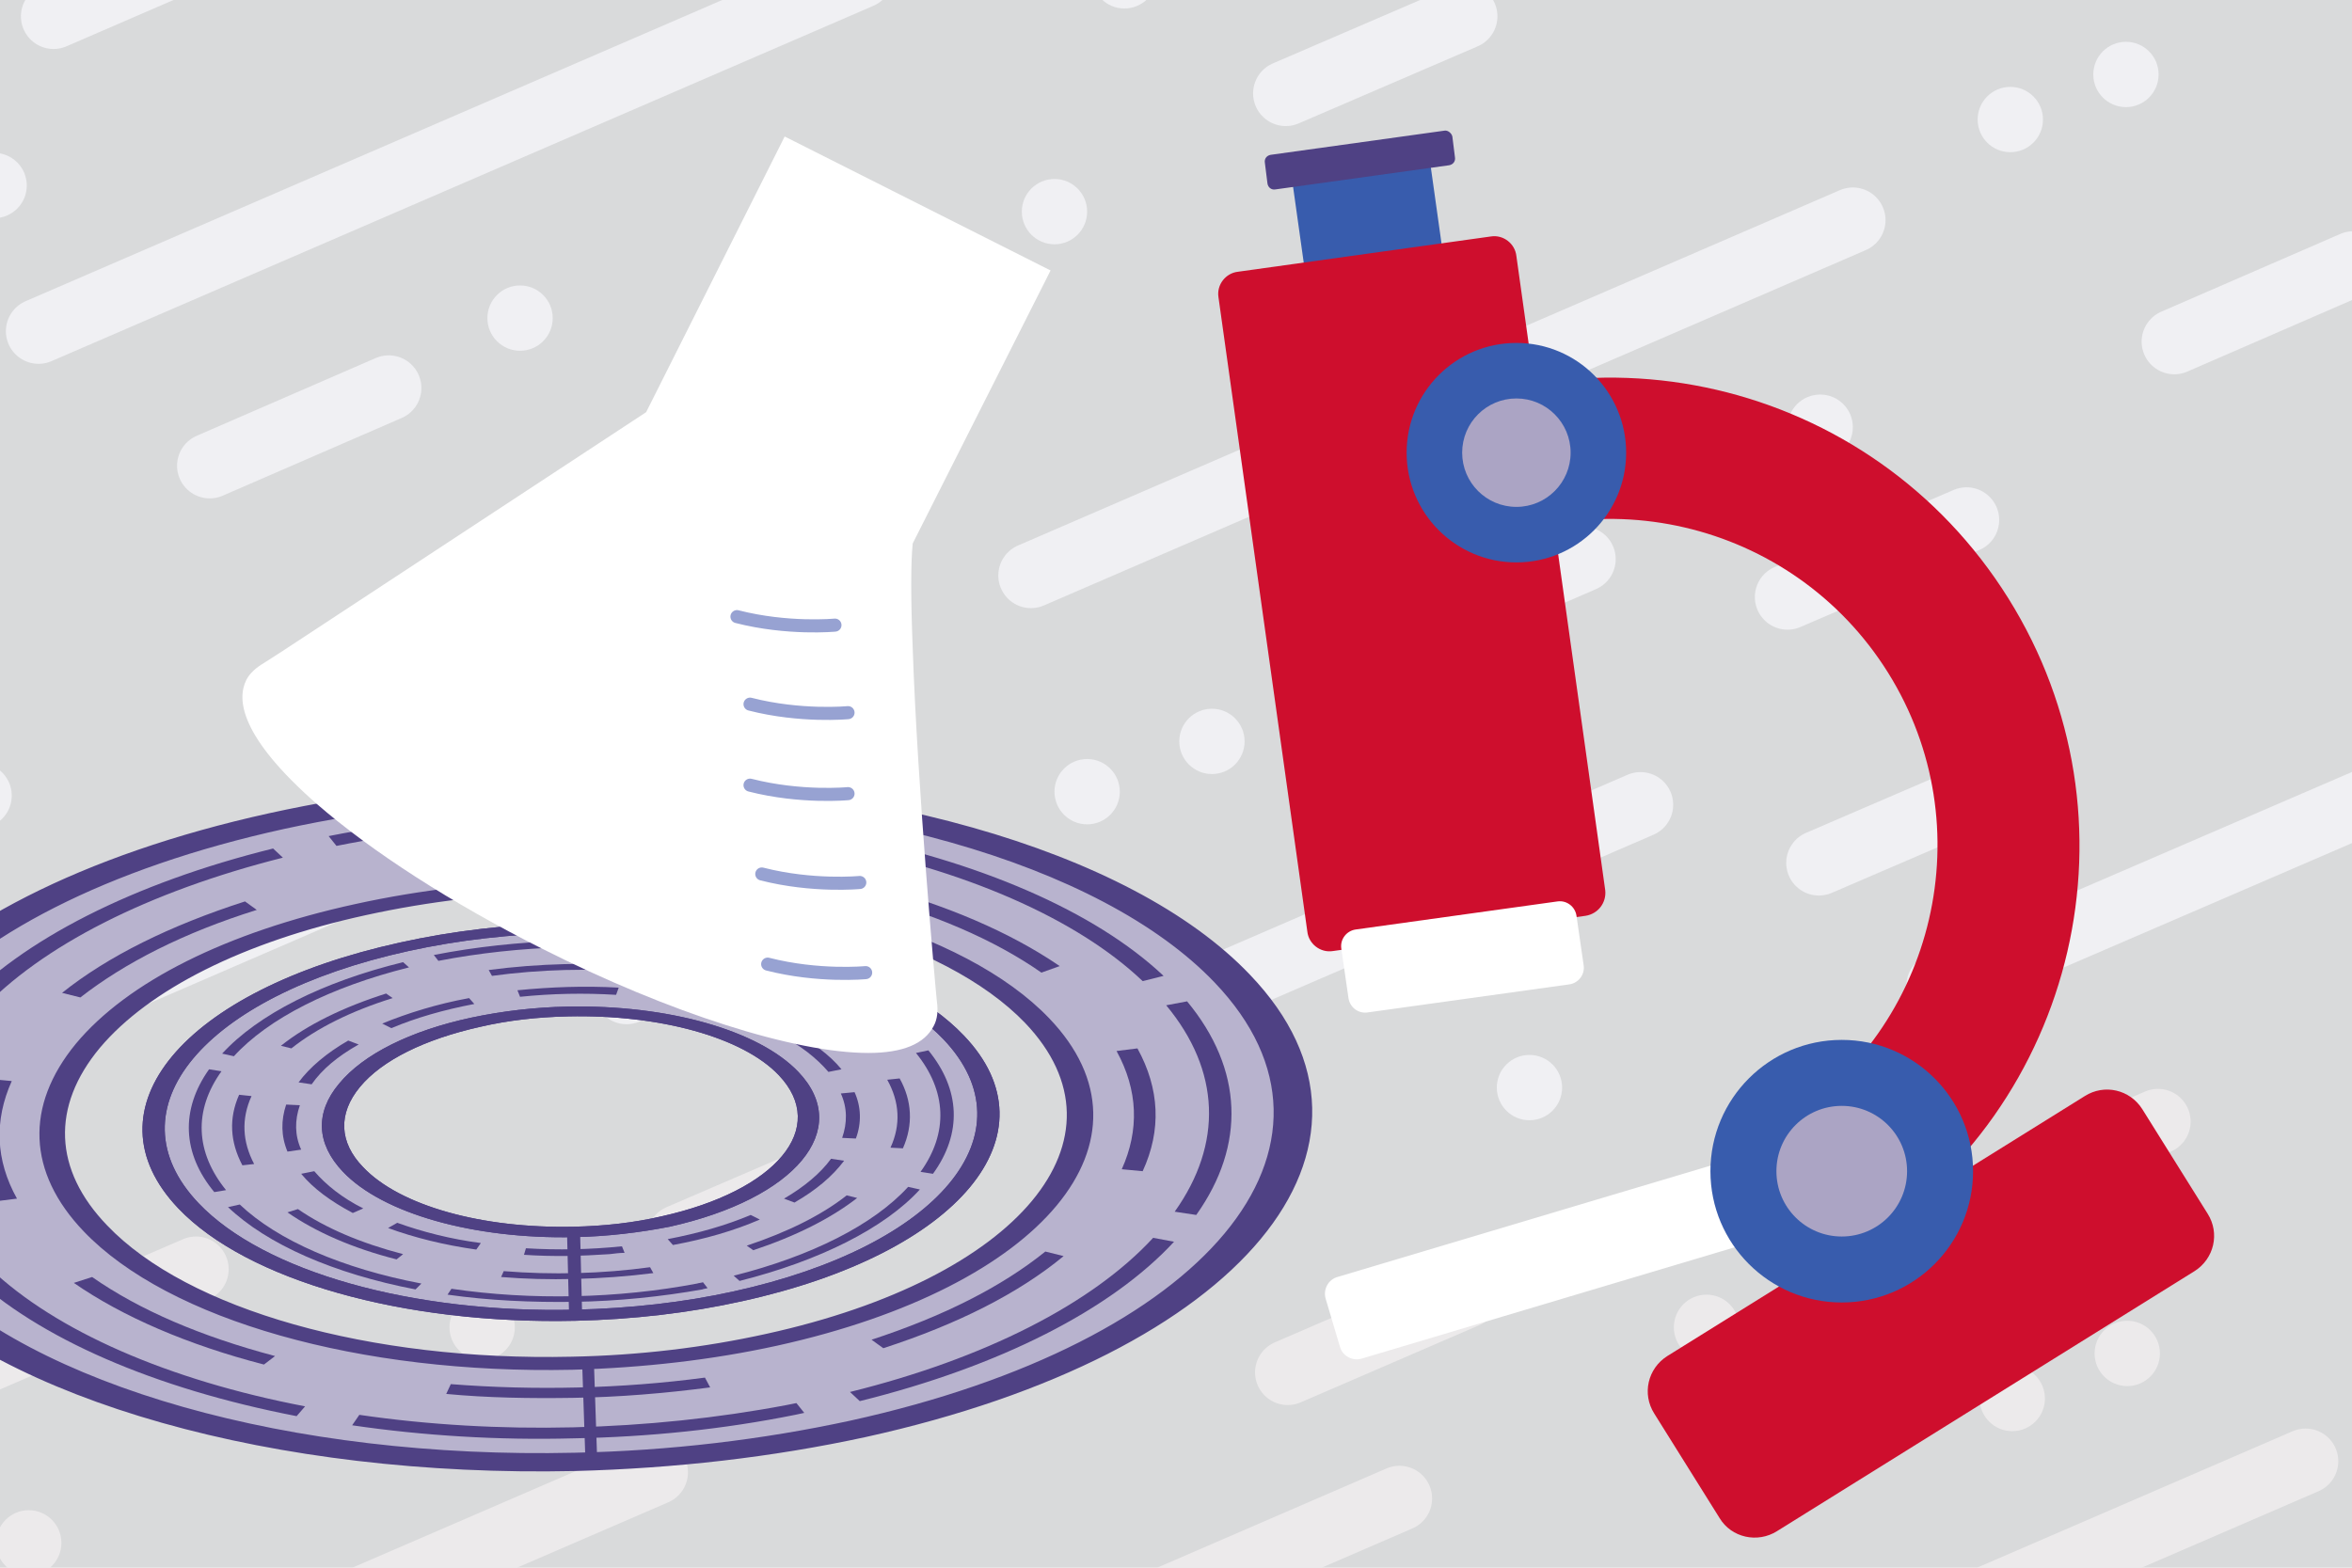
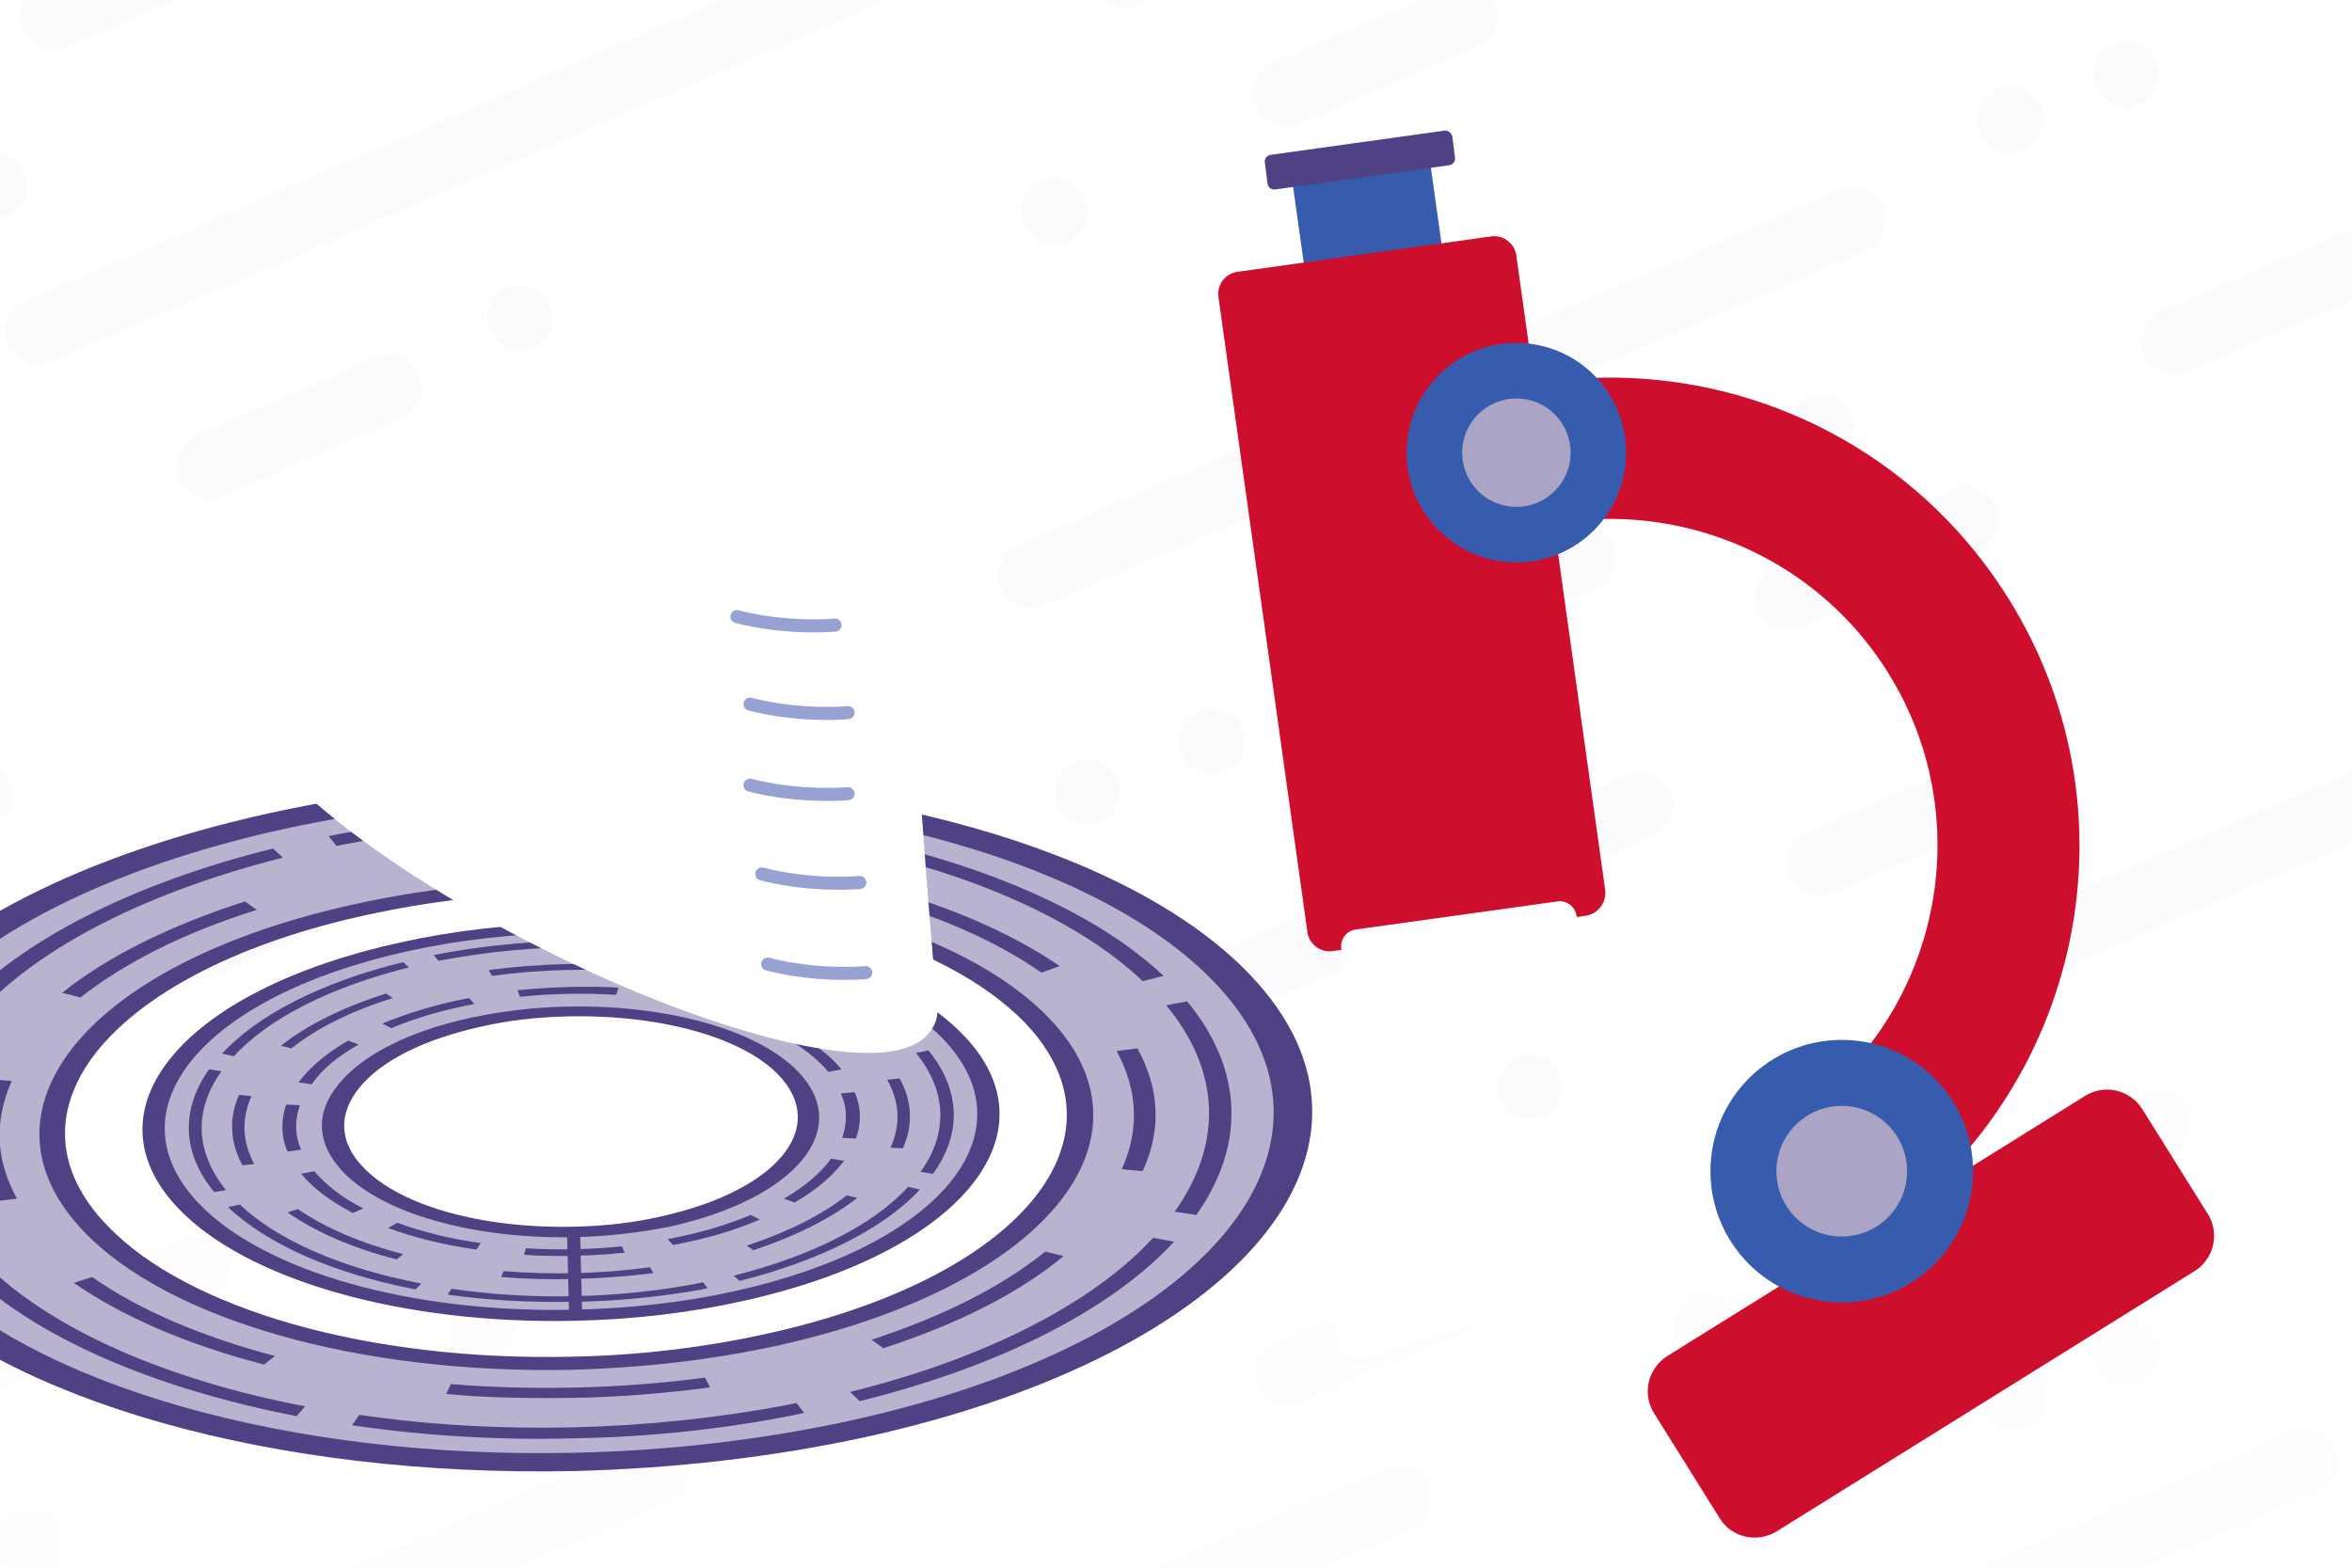
<svg xmlns="http://www.w3.org/2000/svg" version="1.1" x="0px" y="0px" viewBox="0 0 360 240" style="enable-background:new 0 0 360 240;" xml:space="preserve">
  <style type="text/css">
	.st0{display:none;}
	.st1{display:inline;fill:#D8D8EF;}
	.st2{display:inline;opacity:0.5;}
	.st3{fill:none;stroke:#FFFAFB;stroke-width:10;stroke-linecap:round;stroke-miterlimit:10;}
	.st4{fill:#FFFAFB;}
	.st5{display:inline;fill:none;stroke:#FFFFFF;stroke-width:9;stroke-linecap:round;stroke-miterlimit:10;}
	.st6{display:inline;fill:#4F4184;stroke:#FFFFFF;stroke-width:2;}
	.st7{display:inline;fill:#657ABD;stroke:#FFFFFF;stroke-width:2;}
	.st8{display:inline;opacity:0.7;}
	.st9{fill:none;stroke:#F9F9FD;stroke-width:10;stroke-linecap:round;stroke-miterlimit:10;}
	.st10{fill:#F9F9FD;}
	.st11{display:inline;}
	.st12{fill:none;stroke:#FFFFFF;stroke-width:6;stroke-miterlimit:10;}
	.st13{fill:#4F4184;}
	.st14{fill:#CE0E2D;}
	.st15{fill:#ED3063;}
	.st16{fill:none;}
	.st17{display:inline;fill:#D9DADB;}
	.st18{fill:#CAE0F9;}
	.st19{opacity:0.6;}
	.st20{fill:none;stroke:#F3F8FF;stroke-width:10;stroke-linecap:round;stroke-miterlimit:10;}
	.st21{fill:#F3F8FF;}
	.st22{fill:#EC8379;}
	.st23{fill:#4F4184;stroke:#FFFFFF;stroke-width:2;stroke-miterlimit:10;}
	.st24{fill:none;stroke:#FFFFFF;stroke-width:9;stroke-linecap:round;stroke-miterlimit:10;}
	.st25{fill:#DCD9E6;}
	.st26{opacity:0.5;}
	.st27{clip-path:url(#SVGID_00000120539287243655532830000005939143283164018610_);}
	.st28{fill:#657ABD;}
	.st29{fill:#385CAD;}
	.st30{display:inline;fill:#F7C9C6;}
	.st31{fill:#D8D8EF;}
	.st32{fill:none;stroke:#FFFFFF;stroke-width:9;stroke-miterlimit:10;}
	.st33{fill:#F6ACA4;}
	.st34{fill:#B8B3CE;}
	.st35{display:inline;fill:#FFFFFF;}
	.st36{clip-path:url(#SVGID_00000181808439004570552930000000622032058076718464_);}
	.st37{fill:#CCCCCC;stroke:#4F4184;stroke-width:1.8;stroke-miterlimit:10;}
	.st38{fill:#72679D;stroke:#4F4184;stroke-width:1.8;stroke-miterlimit:10;}
	.st39{fill:#CE0E2D;stroke:#CE0E2D;stroke-width:1.8;stroke-miterlimit:10;}
	.st40{fill:#CCCCCC;stroke:#CE0E2D;stroke-width:1.8;stroke-miterlimit:10;}
	.st41{fill:#DF5551;stroke:#CE0E2D;stroke-width:1.8;stroke-miterlimit:10;}
	.st42{fill:#657ABD;stroke:#385CAD;stroke-width:2;stroke-miterlimit:10;}
	.st43{fill:#4F4184;stroke:#4F4184;stroke-width:2;stroke-miterlimit:10;}
	.st44{fill:#A4ADD8;}
	.st45{fill:#54565A;stroke:#FFFFFF;stroke-width:1.944;stroke-miterlimit:10;}
	.st46{fill:#FFFFFF;}
	.st47{fill:none;stroke:#97A2D2;stroke-width:2;stroke-linecap:round;stroke-miterlimit:10;}
	.st48{fill:none;stroke:#FFFFFF;stroke-width:3.438;stroke-linecap:round;stroke-miterlimit:10;}
	.st49{fill:#FF5F99;stroke:#FFFFFF;stroke-width:4.44;stroke-linecap:round;stroke-miterlimit:10;}
	.st50{fill:#FF5F99;}
	.st51{display:inline;fill:#4F4184;}
	.st52{display:inline;fill:none;stroke:#FFFFFF;stroke-width:2;}
	.st53{fill:none;stroke:#FFFFFF;stroke-width:0.863;}
	.st54{fill:#4F4184;stroke:#FFFFFF;stroke-width:2;}
	.st55{fill:none;stroke:#FFFFFF;stroke-width:1.725;}
	.st56{clip-path:url(#SVGID_00000119826902816052995450000008130773269687932302_);fill:none;}
	.st57{clip-path:url(#SVGID_00000119826902816052995450000008130773269687932302_);fill:#4F4184;}
	
		.st58{clip-path:url(#SVGID_00000119826902816052995450000008130773269687932302_);fill:none;stroke:#B8B3CE;stroke-width:2;stroke-linecap:round;stroke-miterlimit:10;}
	.st59{clip-path:url(#SVGID_00000119826902816052995450000008130773269687932302_);fill:none;stroke:#FFFFFF;stroke-width:2;}
	.st60{clip-path:url(#SVGID_00000119826902816052995450000008130773269687932302_);fill:#657ABD;}
	.st61{clip-path:url(#SVGID_00000119826902816052995450000008130773269687932302_);fill:none;stroke:#FFFFFF;stroke-width:4;}
	.st62{clip-path:url(#SVGID_00000119826902816052995450000008130773269687932302_);}
	.st63{fill:none;stroke:#B8B3CE;stroke-width:2;stroke-linecap:round;stroke-miterlimit:10;}
	.st64{fill:none;stroke:#B8B3CE;stroke-linecap:round;stroke-miterlimit:10;}
	.st65{clip-path:url(#SVGID_00000119826902816052995450000008130773269687932302_);fill:#4F4184;stroke:#FFFFFF;stroke-width:2;}
	
		.st66{clip-path:url(#SVGID_00000119826902816052995450000008130773269687932302_);fill:none;stroke:#B8B3CE;stroke-linecap:round;stroke-miterlimit:10;}
	
		.st67{clip-path:url(#SVGID_00000119826902816052995450000008130773269687932302_);fill:none;stroke:#89AAE4;stroke-width:2;stroke-linecap:round;}
	.st68{fill:#ABA4C4;}
	.st69{fill:none;stroke:#FFFFFF;stroke-width:3;stroke-miterlimit:10;}
	.st70{fill:none;stroke:#FFFFFF;stroke-width:3;stroke-linecap:round;stroke-miterlimit:10;}
	.st71{fill:none;stroke:#FFFFFF;stroke-width:4.528;stroke-miterlimit:10;}
	.st72{fill:#958DB5;}
	.st73{fill:none;stroke:#FFFFFF;stroke-width:3.396;stroke-miterlimit:10;}
	.st74{display:inline;fill:#657ABD;}
	.st75{display:inline;fill:#8593CB;stroke:#657ABD;stroke-width:2.447;stroke-miterlimit:10;}
	.st76{display:inline;fill:#CE0E2D;}
	.st77{display:inline;fill:#FF5F99;}
	.st78{display:inline;fill:#385CAD;}
	.st79{display:inline;fill:url(#SVGID_00000083787078525095348430000003007343951750855864_);}
	.st80{opacity:0.7;}
	.st81{fill:none;stroke:#FFFFFF;stroke-width:8;stroke-miterlimit:10;}
	.st82{fill:none;stroke:#FFFFFF;stroke-width:7;stroke-miterlimit:10;}
	.st83{fill:#F7C9C6;}
	.st84{fill:none;stroke:#FFFFFF;stroke-width:10;stroke-miterlimit:10;}
	.st85{fill:#FF5F99;stroke:#CE0E2D;stroke-width:4;stroke-miterlimit:10;}
	.st86{fill:none;stroke:#CE0E2D;stroke-width:2;stroke-linecap:round;stroke-miterlimit:10;}
	.st87{fill:#B8B3CE;stroke:#4F4184;stroke-width:6;stroke-miterlimit:10;}
	.st88{fill:none;stroke:#4F4184;stroke-width:6;stroke-miterlimit:10;}
	.st89{fill:#72679D;stroke:#4F4184;stroke-width:2;stroke-miterlimit:10;}
	.st90{fill:#D9DADB;}
	.st91{fill:none;stroke:#FFFFFF;stroke-width:10;stroke-linejoin:round;stroke-miterlimit:10;}
	.st92{fill:none;stroke:#FFFFFF;stroke-width:14;stroke-miterlimit:10;}
	.st93{fill:none;stroke:#FFFFFF;stroke-width:2;}
	.st94{fill:none;stroke:#FFFFFF;stroke-width:4;}
	.st95{fill:none;stroke:#89AAE4;stroke-width:2;stroke-linecap:round;}
	.st96{fill:#8593CB;stroke:#657ABD;stroke-width:2.447;stroke-miterlimit:10;}
</style>
  <g id="ref_x28_trash_x3F__x29_" class="st0">
</g>
  <g id="Layer_1">
-     <rect x="-8.1" y="-4.4" class="st90" width="372.2" height="253.2" />
    <g class="st26">
      <line class="st3" x1="227.1" y1="278.1" x2="352.9" y2="223.7" />
      <line class="st3" x1="88.5" y1="283.8" x2="214.2" y2="229.4" />
      <line class="st3" x1="27.9" y1="256.7" x2="100.3" y2="225.4" />
      <line class="st3" x1="197.1" y1="210.1" x2="224.4" y2="198.3" />
      <line class="st3" x1="303" y1="183.5" x2="330.3" y2="171.7" />
-       <line class="st3" x1="104" y1="189.4" x2="131.4" y2="177.6" />
      <line class="st3" x1="-17.9" y1="215" x2="30" y2="194.3" />
      <circle class="st4" cx="4.4" cy="236.2" r="5" />
      <circle class="st4" cx="73.8" cy="203.2" r="5" />
      <circle class="st4" cx="149.4" cy="206.7" r="5" />
      <circle class="st4" cx="261.2" cy="203.2" r="5" />
      <circle class="st4" cx="54.6" cy="212.6" r="5" />
      <circle class="st4" cx="308" cy="214.1" r="5" />
      <circle class="st4" cx="325.6" cy="207.2" r="5" />
    </g>
    <g class="st80">
      <line class="st9" x1="157.8" y1="88.1" x2="283.6" y2="33.7" />
      <line class="st9" x1="5.9" y1="50.7" x2="131.7" y2="-3.7" />
      <line class="st9" x1="59.7" y1="95.2" x2="132.1" y2="64" />
      <line class="st9" x1="178.7" y1="154.5" x2="251.1" y2="123.2" />
      <line class="st9" x1="296.8" y1="150.9" x2="369.1" y2="119.7" />
      <line class="st9" x1="273.6" y1="91.4" x2="301" y2="79.6" />
      <line class="st9" x1="332.8" y1="52.3" x2="360.2" y2="40.4" />
      <line class="st9" x1="196.8" y1="14.3" x2="224.2" y2="2.5" />
      <line class="st9" x1="32.1" y1="71.3" x2="59.5" y2="59.4" />
      <line class="st9" x1="95.9" y1="151.8" x2="123.3" y2="139.9" />
      <line class="st9" x1="214.9" y1="97.5" x2="242.3" y2="85.6" />
      <line class="st9" x1="-30.6" y1="133.6" x2="-3.2" y2="121.8" />
      <line class="st9" x1="278.4" y1="132.1" x2="305.8" y2="120.3" />
      <line class="st9" x1="8.2" y1="2.5" x2="56" y2="-18.2" />
      <circle class="st10" cx="125.4" cy="101.4" r="5" />
      <circle class="st10" cx="161.4" cy="32.4" r="5" />
      <circle class="st10" cx="-0.9" cy="28.4" r="5" />
      <circle class="st10" cx="172.1" cy="-3.7" r="5" />
      <circle class="st10" cx="79.6" cy="48.7" r="5" />
      <circle class="st10" cx="278.6" cy="65.4" r="5" />
      <circle class="st10" cx="307.7" cy="18.3" r="5" />
      <circle class="st10" cx="325.4" cy="11.4" r="5" />
      <circle class="st10" cx="234.1" cy="166.5" r="5" />
      <circle class="st10" cx="166.4" cy="121.2" r="5" />
      <circle class="st10" cx="185.5" cy="113.5" r="5" />
      <line class="st9" x1="15.1" y1="151.5" x2="87.4" y2="120.2" />
    </g>
    <g>
      <path class="st14" d="M284.5,190.4c33.6-21,43.9-65.2,22.9-98.8s-65.2-43.9-98.8-22.9L220.1,87 M220.1,87    c23.4-14.6,54.3-7.4,68.9,16c14.6,23.4,7.4,54.3-16,68.9l11.5,18.5" />
      <rect x="199.3" y="26.2" transform="matrix(0.99 -0.139 0.139 0.99 -3.161 29.424)" class="st29" width="21.3" height="22.5" />
      <path class="st13" d="M222.3,20.9l0.4,3.2c0.1,0.6-0.3,1.1-0.9,1.2L195.2,29c-0.6,0.1-1.1-0.3-1.2-0.9l-0.4-3.2    c-0.1-0.6,0.3-1.1,0.9-1.2l26.6-3.7C221.6,19.9,222.2,20.4,222.3,20.9z" />
      <path class="st14" d="M242.7,140.2l-38.7,5.4c-1.9,0.3-3.7-1.1-3.9-3l-13.6-97.1c-0.3-1.9,1.1-3.7,3-3.9l38.7-5.4    c1.9-0.3,3.7,1.1,3.9,3l13.6,97.1C245.9,138.2,244.6,139.9,242.7,140.2z" />
      <g>
        <path class="st46" d="M240.2,150.7l-30.9,4.3c-1.4,0.2-2.7-0.8-2.9-2.2l-1.1-7.6c-0.2-1.4,0.8-2.7,2.2-2.9l30.9-4.3     c1.4-0.2,2.7,0.8,2.9,2.2l1.1,7.6C242.6,149.2,241.6,150.5,240.2,150.7z" />
      </g>
      <circle class="st29" cx="232.1" cy="69.3" r="16.8" />
      <g>
        <circle class="st68" cx="232.1" cy="69.3" r="8.3" />
      </g>
      <g>
        <path class="st46" d="M208.4,208l75.7-22.6c1.4-0.4,2.2-1.9,1.8-3.3l-2.2-7.4c-0.4-1.4-1.9-2.2-3.3-1.8l-75.7,22.6     c-1.4,0.4-2.2,1.9-1.8,3.3l2.2,7.4C205.5,207.6,207,208.4,208.4,208z" />
      </g>
      <path class="st14" d="M272,234.4l63.9-39.8c3-1.9,3.9-5.8,2-8.8l-10-16c-1.9-3-5.8-3.9-8.8-2l-63.9,39.8c-3,1.9-3.9,5.8-2,8.8    l10,16C265,235.4,269,236.3,272,234.4z" />
      <circle class="st29" cx="281.9" cy="179.3" r="20.1" />
      <g>
        <circle class="st68" cx="281.9" cy="179.3" r="10" />
      </g>
    </g>
    <g>
      <path class="st34" d="M85.6,120.6C24.2,122-25,146.2-24.3,174.7c0.6,28.5,50.9,50.5,112.2,49.1c61.3-1.4,110.6-25.6,109.9-54.1    C197.2,141.2,146.9,119.2,85.6,120.6z M87.5,208.3c-43,1-78.2-14.5-78.6-34.4c-0.4-20,34-36.9,77-37.9c43-1,78.2,14.5,78.6,34.4    C165,190.4,130.5,207.4,87.5,208.3z" />
      <g>
        <path class="st13" d="M88,225.2L88,225.2c-45.9,1-87.4-10.7-105.7-29.9c-25.2-26.3,1.3-58.1,58.9-70.8     c14.1-3.1,29.1-4.9,44.4-5.2c45.9-1,87.4,10.7,105.7,29.9c25.2,26.3-1.2,58.1-58.8,70.8C118.2,223.1,103.3,224.8,88,225.2     L88,225.2z M85.6,122c-14.5,0.3-28.7,2-42.1,4.9c-54.6,12-79.7,42.1-55.8,67.1c17.4,18.2,56.8,29.4,100.3,28.4     c14.5-0.3,28.7-2,42.1-4.9c54.6-12,79.7-42.1,55.8-67.1C168.4,132.1,129.1,121,85.6,122L85.6,122z M87.6,209.7     c-32.5,0.7-61.8-7.6-74.8-21.2c-8.6-9-9-19.2-1.2-28.7c7.9-9.5,23.1-17.1,42.8-21.4c10-2.2,20.6-3.4,31.4-3.7     c32.4-0.7,61.8,7.6,74.8,21.2c17.8,18.6-0.9,41.1-41.6,50.1C109,208.2,98.4,209.4,87.6,209.7L87.6,209.7z M85.9,136.6     c-10.3,0.2-20.3,1.4-29.9,3.5c-18.8,4.1-33.2,11.4-40.7,20.3c-7.5,9-7.1,18.7,1.1,27.2c12.3,12.9,40.2,20.8,71.1,20.1     c10.3-0.2,20.3-1.4,29.8-3.5c38.7-8.5,56.5-29.9,39.6-47.6C144.6,143.8,116.8,135.9,85.9,136.6L85.9,136.6z" />
        <path class="st13" d="M87.7,220.2c-11.4,0.3-22.9-0.4-33.8-2l1.1-1.6c21.2,3.1,44.3,2.5,65.4-1.5c0.5-0.1,1-0.2,1.5-0.3l1.2,1.5     c-0.5,0.1-1,0.2-1.4,0.3C110.8,218.8,99.3,220,87.7,220.2L87.7,220.2z M45.4,216.8C23.7,212.6,5.9,204.9-4.6,195l3.1-0.8     c10.1,9.6,27.3,17.1,48.2,21.1L45.4,216.8L45.4,216.8z M131.6,214.5l-1.5-1.4c20.6-5.1,37.1-13.5,46.4-23.6l3.2,0.6     C170.1,200.5,153,209.2,131.6,214.5L131.6,214.5z M-8.3,191.1c-8.5-10.3-9-22-1.3-32.7l3.3,0.5c-7.4,10.4-7,21.6,1.3,31.6     L-8.3,191.1L-8.3,191.1z M183.1,186l-3.3-0.5c7.4-10.4,7-21.6-1.3-31.6l3.2-0.6C190.3,163.7,190.7,175.3,183.1,186L183.1,186z      M-3.1,154.9l-3.2-0.6c9.6-10.4,26.7-19.1,48.1-24.4l1.5,1.4C22.7,136.5,6.3,144.8-3.1,154.9L-3.1,154.9z M174.9,150.2     c-10.1-9.6-27.3-17.1-48.2-21.1l1.4-1.5c21.7,4.2,39.5,11.9,50,21.8L174.9,150.2L174.9,150.2z M51.5,129.5l-1.2-1.5     c22.2-4.4,46.8-5.1,69.3-1.8l-1.1,1.6C96.7,124.6,73,125.2,51.5,129.5L51.5,129.5z" />
        <path class="st13" d="M87.7,214c-6.5,0.1-13.1,0-19.4-0.6l0.7-1.5c12.8,1,26.2,0.7,38.9-1l0.8,1.5     C101.8,213.3,94.7,213.9,87.7,214L87.7,214z M40.4,208.9c-11.6-3-21.6-7.3-29.1-12.5l2.8-0.9c7.3,5.1,16.7,9.1,28,12.1     L40.4,208.9L40.4,208.9z M135.2,206.4l-1.8-1.3c11-3.6,19.9-8.1,26.6-13.5l2.8,0.7C155.9,198,146.6,202.7,135.2,206.4     L135.2,206.4z M-0.6,183.9c-3.4-6.2-3.6-12.5-0.8-18.7l3.2,0.3c-2.7,6-2.5,12.1,0.8,18L-0.6,183.9L-0.6,183.9z M174.9,179.3     l-3.2-0.3c2.7-6,2.5-12.1-0.8-18.1l3.2-0.4C177.5,166.7,177.8,173,174.9,179.3L174.9,179.3z M12.3,152.7L9.5,152     c7-5.6,16.5-10.3,28-14l1.8,1.3C28.1,142.8,19.1,147.4,12.3,152.7L12.3,152.7z M159.4,148.9c-7.3-5.1-16.7-9.1-28-12.1l1.7-1.4     c11.7,3.1,21.5,7.3,29.1,12.5L159.4,148.9L159.4,148.9z M65.7,133.4l-0.8-1.5c13.1-1.8,27.1-2.1,40.4-1.1l-0.7,1.5     C91.8,131.4,78.3,131.7,65.7,133.4L65.7,133.4z" />
-         <polygon class="st13" points="91.4,223.3 89.6,223.4 89.1,208.5 90.9,208.4 91.4,223.3    " />
      </g>
    </g>
    <g>
      <path class="st34" d="M86.8,142c-35.3,0.8-63.6,14.7-63.3,31.1c0.4,16.4,29.3,29,64.6,28.3c35.3-0.8,63.6-14.7,63.3-31.1    C151,153.9,122.1,141.2,86.8,142z M87.8,188.4c-19.9,0.4-36.1-6.7-36.3-15.9c-0.2-9.2,15.7-17.1,35.6-17.5    c19.9-0.4,36.1,6.7,36.3,15.9C123.6,180.1,107.7,188,87.8,188.4z" />
      <g>
-         <path class="st13" d="M88.1,202.2L88.1,202.2c-26.4,0.6-50.3-6.2-60.8-17.2c-14.5-15.2,0.7-33.4,33.9-40.7     c8.1-1.8,16.7-2.8,25.5-3c26.4-0.6,50.3,6.2,60.8,17.2c14.5,15.1-0.7,33.4-33.9,40.7C105.5,201,96.9,202,88.1,202.2L88.1,202.2z      M86.7,142.8c-8.4,0.2-16.5,1.1-24.2,2.8c-31.4,6.9-45.8,24.2-32.1,38.6c10,10.5,32.7,16.9,57.7,16.3c8.4-0.2,16.5-1.1,24.2-2.8     c31.4-6.9,45.8-24.2,32.1-38.6C134.4,148.7,111.8,142.2,86.7,142.8L86.7,142.8z M87.8,189.4c-15.3,0.3-29.2-3.6-35.3-10     c-4.1-4.3-4.3-9.1-0.6-13.5c3.7-4.5,10.9-8.1,20.2-10.1c4.7-1,9.7-1.6,14.8-1.7c15.3-0.3,29.2,3.6,35.3,10     c8.4,8.8-0.4,19.4-19.7,23.7C97.9,188.7,92.9,189.3,87.8,189.4L87.8,189.4z M87,155.6c-4.7,0.1-9.2,0.6-13.5,1.6     c-8.5,1.9-15,5.1-18.4,9.2c-3.4,4.1-3.2,8.5,0.5,12.3c5.6,5.9,18.2,9.4,32.2,9.1c4.7-0.1,9.2-0.6,13.5-1.6     c17.5-3.9,25.6-13.5,17.9-21.6C113.7,158.8,101,155.3,87,155.6L87,155.6z" />
        <path class="st13" d="M88.1,202.2L88.1,202.2c-26.4,0.6-50.3-6.2-60.8-17.2c-14.5-15.2,0.7-33.4,33.9-40.7     c8.1-1.8,16.7-2.8,25.5-3c26.4-0.6,50.3,6.2,60.8,17.2c14.5,15.1-0.7,33.4-33.9,40.7C105.5,201,96.9,202,88.1,202.2L88.1,202.2z      M86.7,142.8c-8.4,0.2-16.5,1.1-24.2,2.8c-31.4,6.9-45.8,24.2-32.1,38.6c10,10.5,32.7,16.9,57.7,16.3c8.4-0.2,16.5-1.1,24.2-2.8     c31.4-6.9,45.8-24.2,32.1-38.6C134.4,148.7,111.8,142.2,86.7,142.8L86.7,142.8z M87.8,189.4c-15.3,0.3-29.2-3.6-35.3-10     c-4.1-4.3-4.3-9.1-0.6-13.5c3.7-4.5,10.9-8.1,20.2-10.1c4.7-1,9.7-1.6,14.8-1.7c15.3-0.3,29.2,3.6,35.3,10     c8.4,8.8-0.4,19.4-19.7,23.7C97.9,188.7,92.9,189.3,87.8,189.4L87.8,189.4z M87,155.6c-4.7,0.1-9.2,0.6-13.5,1.6     c-8.5,1.9-15,5.1-18.4,9.2c-3.4,4.1-3.2,8.5,0.5,12.3c5.6,5.9,18.2,9.4,32.2,9.1c4.7-0.1,9.2-0.6,13.5-1.6     c17.5-3.9,25.6-13.5,17.9-21.6C113.7,158.8,101,155.3,87,155.6L87,155.6z" />
        <path class="st13" d="M88,199.3c-6.6,0.1-13.2-0.2-19.5-1.1l0.6-0.9c12.2,1.8,25.5,1.5,37.6-0.8c0.3-0.1,0.6-0.1,0.9-0.2l0.7,0.9     c-0.3,0.1-0.6,0.1-0.8,0.2C101.3,198.5,94.6,199.2,88,199.3L88,199.3z M63.6,197.4c-12.5-2.4-22.7-6.9-28.7-12.6l1.8-0.4     c5.8,5.5,15.7,9.8,27.8,12.1L63.6,197.4L63.6,197.4z M113.2,196.1l-0.9-0.8c11.9-3,21.4-7.8,26.7-13.6l1.8,0.4     C135.4,188,125.5,193,113.2,196.1L113.2,196.1z M32.8,182.5c-4.9-5.9-5.2-12.6-0.8-18.8l1.9,0.3c-4.3,6-4,12.4,0.7,18.2     L32.8,182.5L32.8,182.5z M142.8,179.7l-1.9-0.3c4.3-6,4-12.4-0.7-18.2l1.9-0.4C147,166.8,147.3,173.5,142.8,179.7L142.8,179.7z      M35.8,161.7l-1.8-0.4c5.5-6,15.4-11,27.7-14l0.9,0.8C50.6,151.1,41.1,155.9,35.8,161.7L35.8,161.7z M138.2,159     c-5.8-5.5-15.7-9.8-27.8-12.1l0.8-0.9c12.5,2.4,22.7,6.9,28.7,12.6L138.2,159L138.2,159z M67.1,147.1l-0.7-0.9     c12.8-2.5,26.9-2.9,39.9-1.1l-0.6,0.9C93.2,144.3,79.5,144.7,67.1,147.1L67.1,147.1z" />
        <path class="st13" d="M87.9,195.8c-3.8,0.1-7.5,0-11.2-0.3l0.4-0.9c7.4,0.6,15.1,0.4,22.4-0.6l0.5,0.9     C96.1,195.4,92,195.7,87.9,195.8L87.9,195.8z M60.7,192.8c-6.7-1.7-12.4-4.2-16.7-7.2l1.6-0.5c4.2,2.9,9.6,5.2,16.1,6.9     L60.7,192.8L60.7,192.8z M115.3,191.4l-1-0.7c6.3-2.1,11.5-4.7,15.3-7.7l1.6,0.4C127.2,186.5,121.9,189.2,115.3,191.4     L115.3,191.4z M37.1,178.4c-1.9-3.6-2.1-7.2-0.5-10.8l1.9,0.2c-1.6,3.5-1.4,7,0.4,10.4L37.1,178.4L37.1,178.4z M138.2,175.8     l-1.9-0.1c1.6-3.5,1.4-7-0.5-10.4l1.9-0.2C139.6,168.5,139.8,172.2,138.2,175.8L138.2,175.8z M44.6,160.5l-1.6-0.4     c4-3.2,9.5-5.9,16.1-8l1,0.7C53.7,154.8,48.5,157.4,44.6,160.5L44.6,160.5z M129.2,158.3c-4.2-2.9-9.6-5.2-16.1-6.9l1-0.8     c6.8,1.8,12.4,4.2,16.7,7.2L129.2,158.3L129.2,158.3z M75.3,149.4l-0.5-0.9c7.6-1,15.6-1.2,23.2-0.6l-0.4,0.9     C90.3,148.2,82.6,148.4,75.3,149.4L75.3,149.4z" />
        <path class="st13" d="M93.3,192c-4.4,0.3-8.7,0.4-13.1,0.1l0.3-1c4.9,0.3,9.8,0.2,14.7-0.3l0.4,1C94.9,191.8,94.1,191.9,93.3,192     L93.3,192z M103,190.6l-0.8-0.9c4.7-0.9,8.9-2.1,12.7-3.7l1.4,0.7C112.4,188.4,107.9,189.7,103,190.6L103,190.6z M72.9,191.3     c-4.9-0.7-9.4-1.8-13.5-3.3l1.4-0.8c3.9,1.4,8.2,2.5,12.8,3.1L72.9,191.3L72.9,191.3z M121.6,184.1l-1.6-0.6     c3.1-1.8,5.6-3.9,7.2-6.1l2,0.3C127.4,180.1,124.9,182.2,121.6,184.1L121.6,184.1z M54,185.7c-3.4-1.8-6.1-3.8-7.9-6l2-0.4     c1.8,2.1,4.3,4.1,7.5,5.7L54,185.7L54,185.7z M131,174.3l-2.1-0.1c0.8-2.3,0.8-4.6-0.2-6.8l2.1-0.2     C131.8,169.4,131.9,171.9,131,174.3L131,174.3z M44,176.3c-1-2.4-1-4.8-0.2-7.2l2.1,0.1c-0.8,2.3-0.8,4.6,0.2,6.8L44,176.3     L44,176.3z M126.8,164.1c-1.8-2.1-4.3-4.1-7.5-5.7l1.6-0.7c3.4,1.8,6.1,3.8,7.9,6L126.8,164.1L126.8,164.1z M47.7,166l-2-0.3     c1.7-2.3,4.3-4.5,7.6-6.4l1.6,0.6C51.7,161.7,49.3,163.7,47.7,166L47.7,166z M114.1,156.1c-3.9-1.4-8.2-2.5-12.8-3.1l0.7-0.9     c4.9,0.7,9.4,1.8,13.5,3.3L114.1,156.1L114.1,156.1z M59.9,157.4l-1.4-0.7c3.9-1.6,8.4-3,13.3-3.9l0.8,0.9     C67.9,154.6,63.7,155.8,59.9,157.4L59.9,157.4z M94.3,152.3c-4.9-0.3-9.8-0.2-14.7,0.3l-0.4-1c5.1-0.5,10.3-0.7,15.5-0.4     L94.3,152.3L94.3,152.3z" />
        <polygon class="st13" points="89.1,201.1 87.1,201.2 86.8,189.1 88.8,189 89.1,201.1    " />
      </g>
    </g>
    <g>
      <g>
        <path class="st46" d="M132.9,160.4c-11.1,0-30.1-6.1-49.6-15.9c-13.7-6.9-25.9-14.8-34.3-22.1c-6.2-5.4-13-12.8-10.5-17.8     c0.5-0.9,1.3-1.7,2.4-2.3l2.8-1.8l55.9-36.7l21-41.6l39.1,19.7l-20.8,41.3c-0.3,3-0.3,8.4-0.1,16.3c0.8,21.1,3.6,52.8,3.7,54.2     l0,0c0.2,1.2,0,2.3-0.4,3.3C140.9,159.2,137.8,160.4,132.9,160.4C132.9,160.4,132.9,160.4,132.9,160.4z" />
        <path class="st46" d="M120.9,23.3l37.5,18.9l-20.5,40.7c-0.4,3.3-0.3,9.3-0.1,16.6c0.8,21.7,3.8,54.2,3.8,54.2     c0.2,1,0.1,2-0.3,2.8c-1.1,2.1-4,3.1-8.4,3.1c-10.5,0-29.2-5.8-49.1-15.8c-28.2-14.2-48.1-31.5-44.4-38.7c0.4-0.8,1.1-1.4,2-1.9     l2.9-1.9l56.1-36.9L120.9,23.3 M120.1,20.9l-0.8,1.6L98.9,63.1L43.2,99.7l-2.8,1.8c-1.2,0.7-2.2,1.6-2.7,2.6     c-1.5,3-0.9,8.7,10.7,18.9c8.5,7.4,20.8,15.3,34.5,22.2c19.6,9.9,38.8,16,50,16c5.3,0,8.6-1.4,10-4.1c0.6-1.1,0.7-2.4,0.5-3.8     c-0.2-1.8-3-33.1-3.7-54.1c-0.3-7.6-0.3-13,0-16L160,43l0.8-1.6l-1.6-0.8l-37.5-18.9L120.1,20.9L120.1,20.9z" />
      </g>
      <g>
        <path class="st47" d="M112.8,94.4c7.8,2,15,1.3,15,1.3" />
        <path class="st47" d="M114.8,107.8c7.8,2,15,1.3,15,1.3" />
        <path class="st47" d="M114.8,120.2c7.8,2,15,1.3,15,1.3" />
        <path class="st47" d="M116.6,133.8c7.8,2,15,1.3,15,1.3" />
        <path class="st47" d="M117.5,147.6c7.8,2,15,1.3,15,1.3" />
      </g>
    </g>
  </g>
</svg>